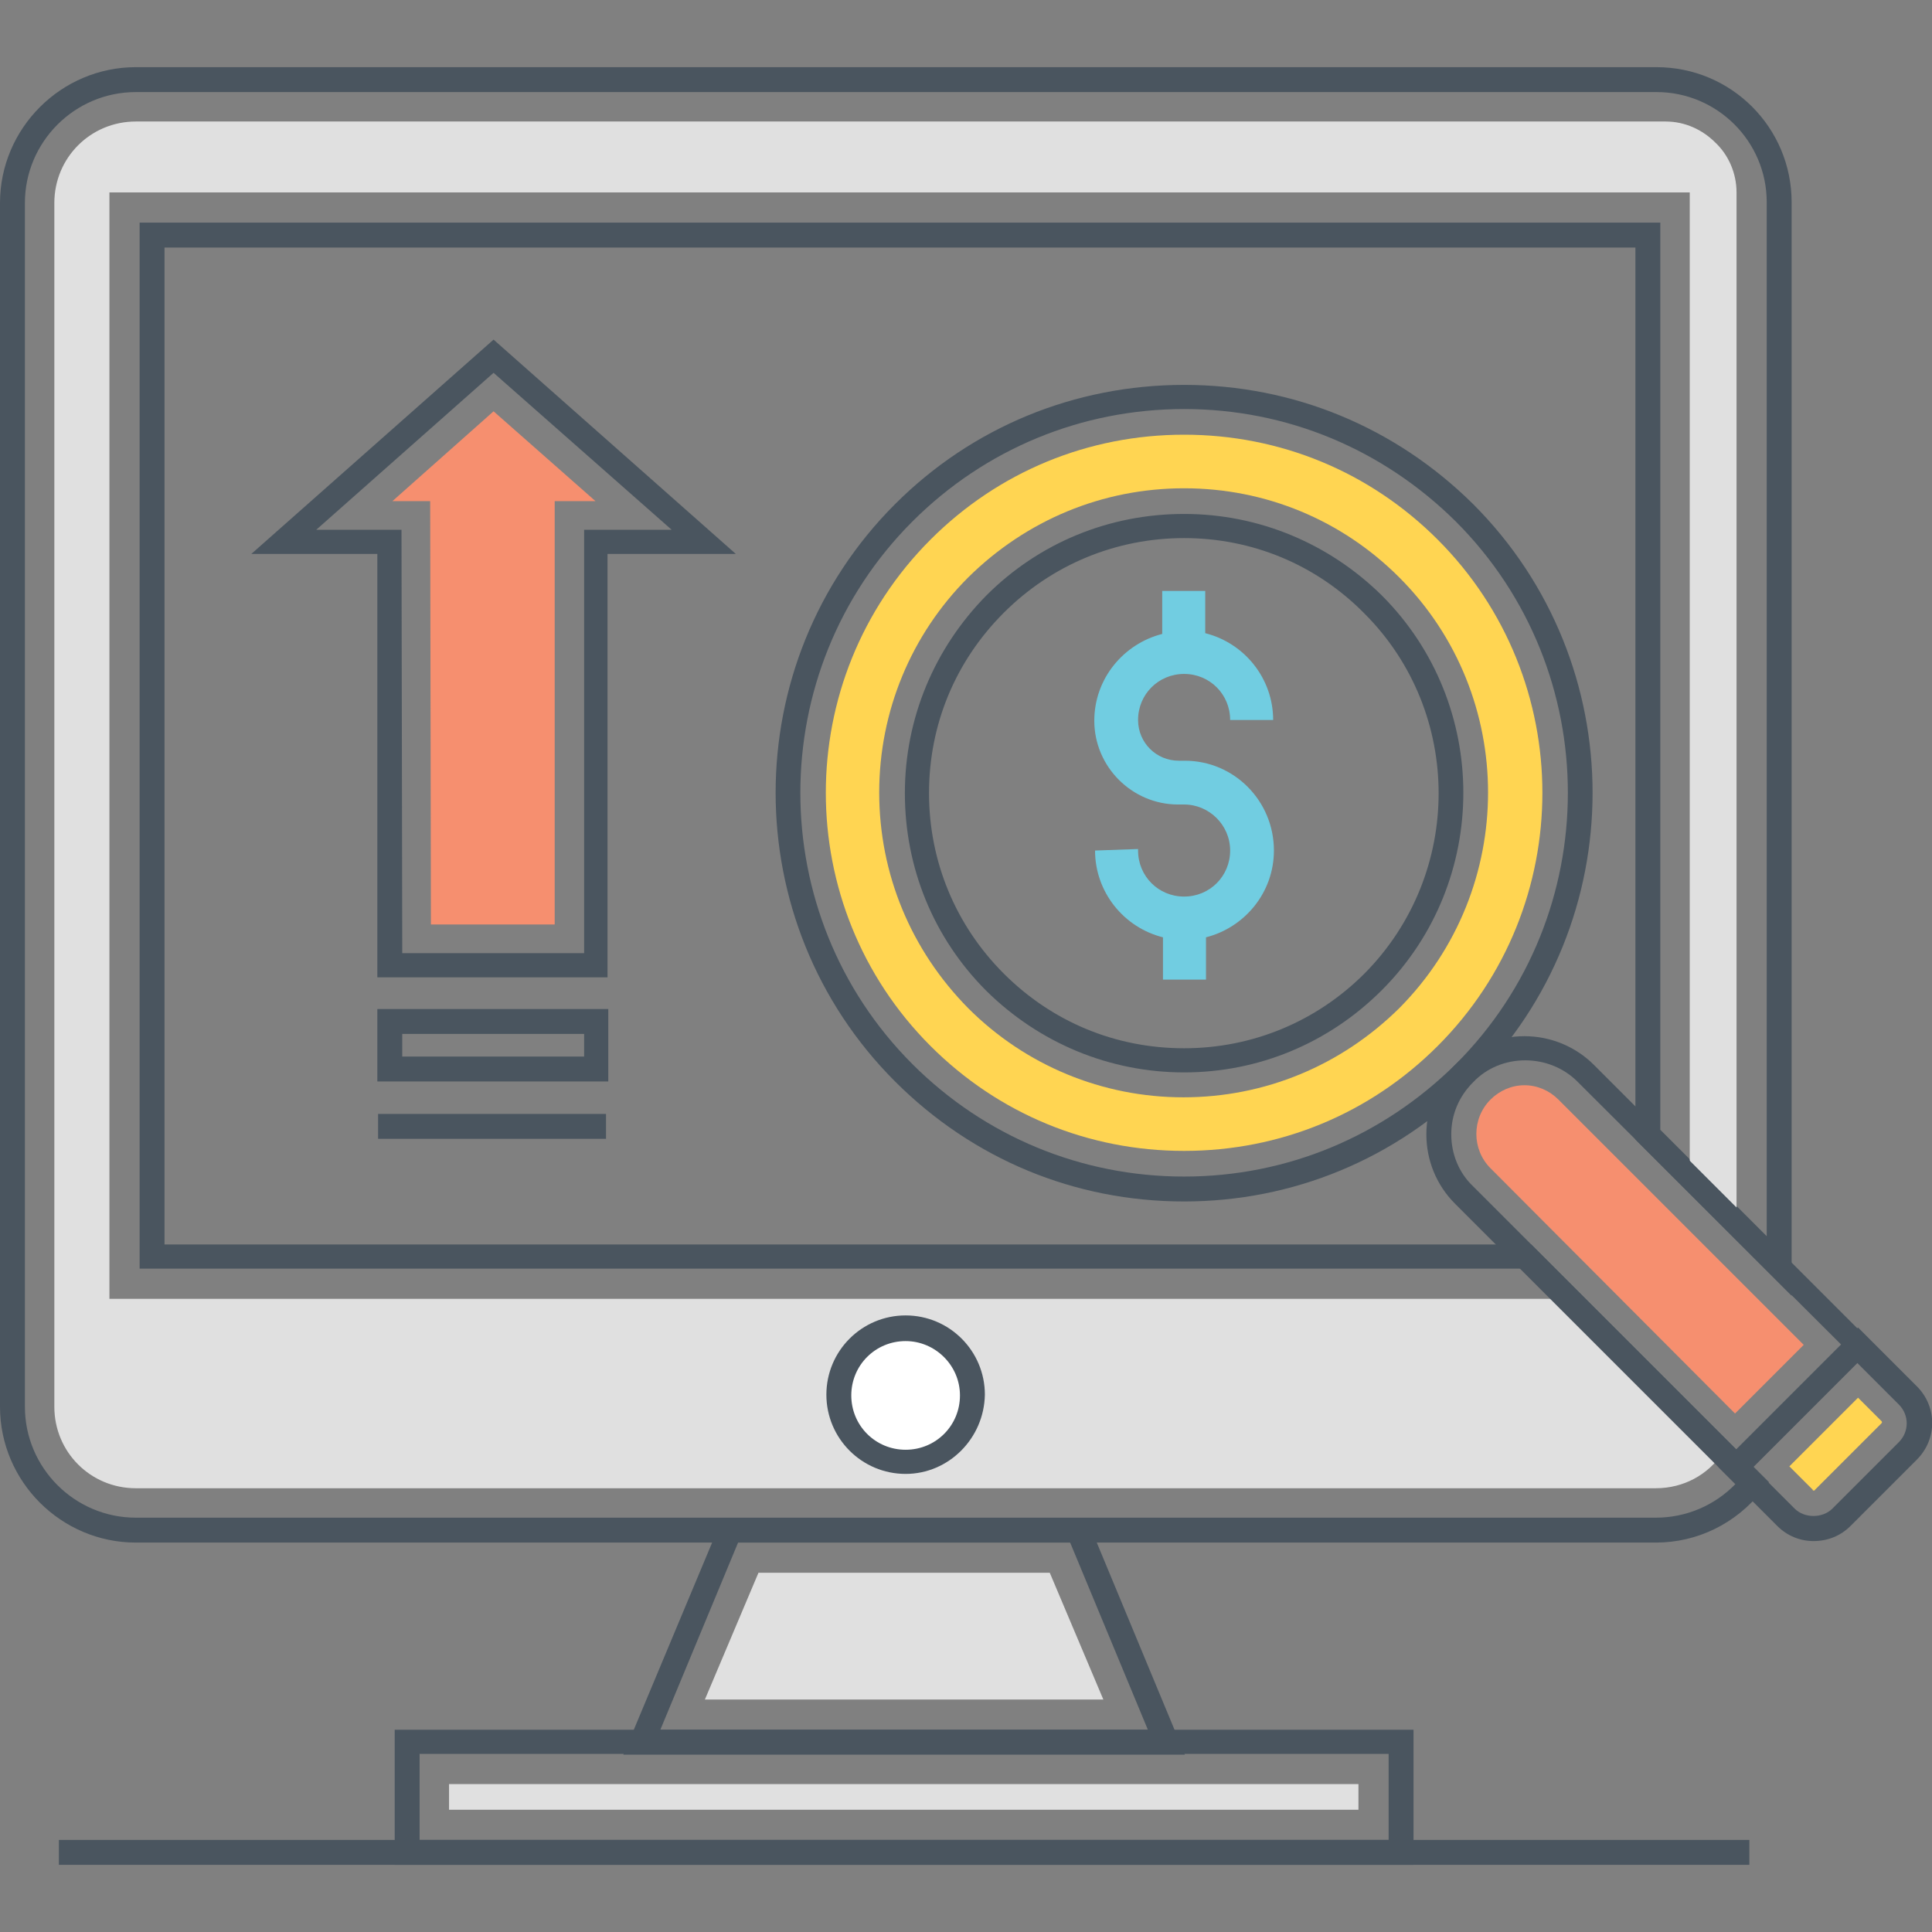
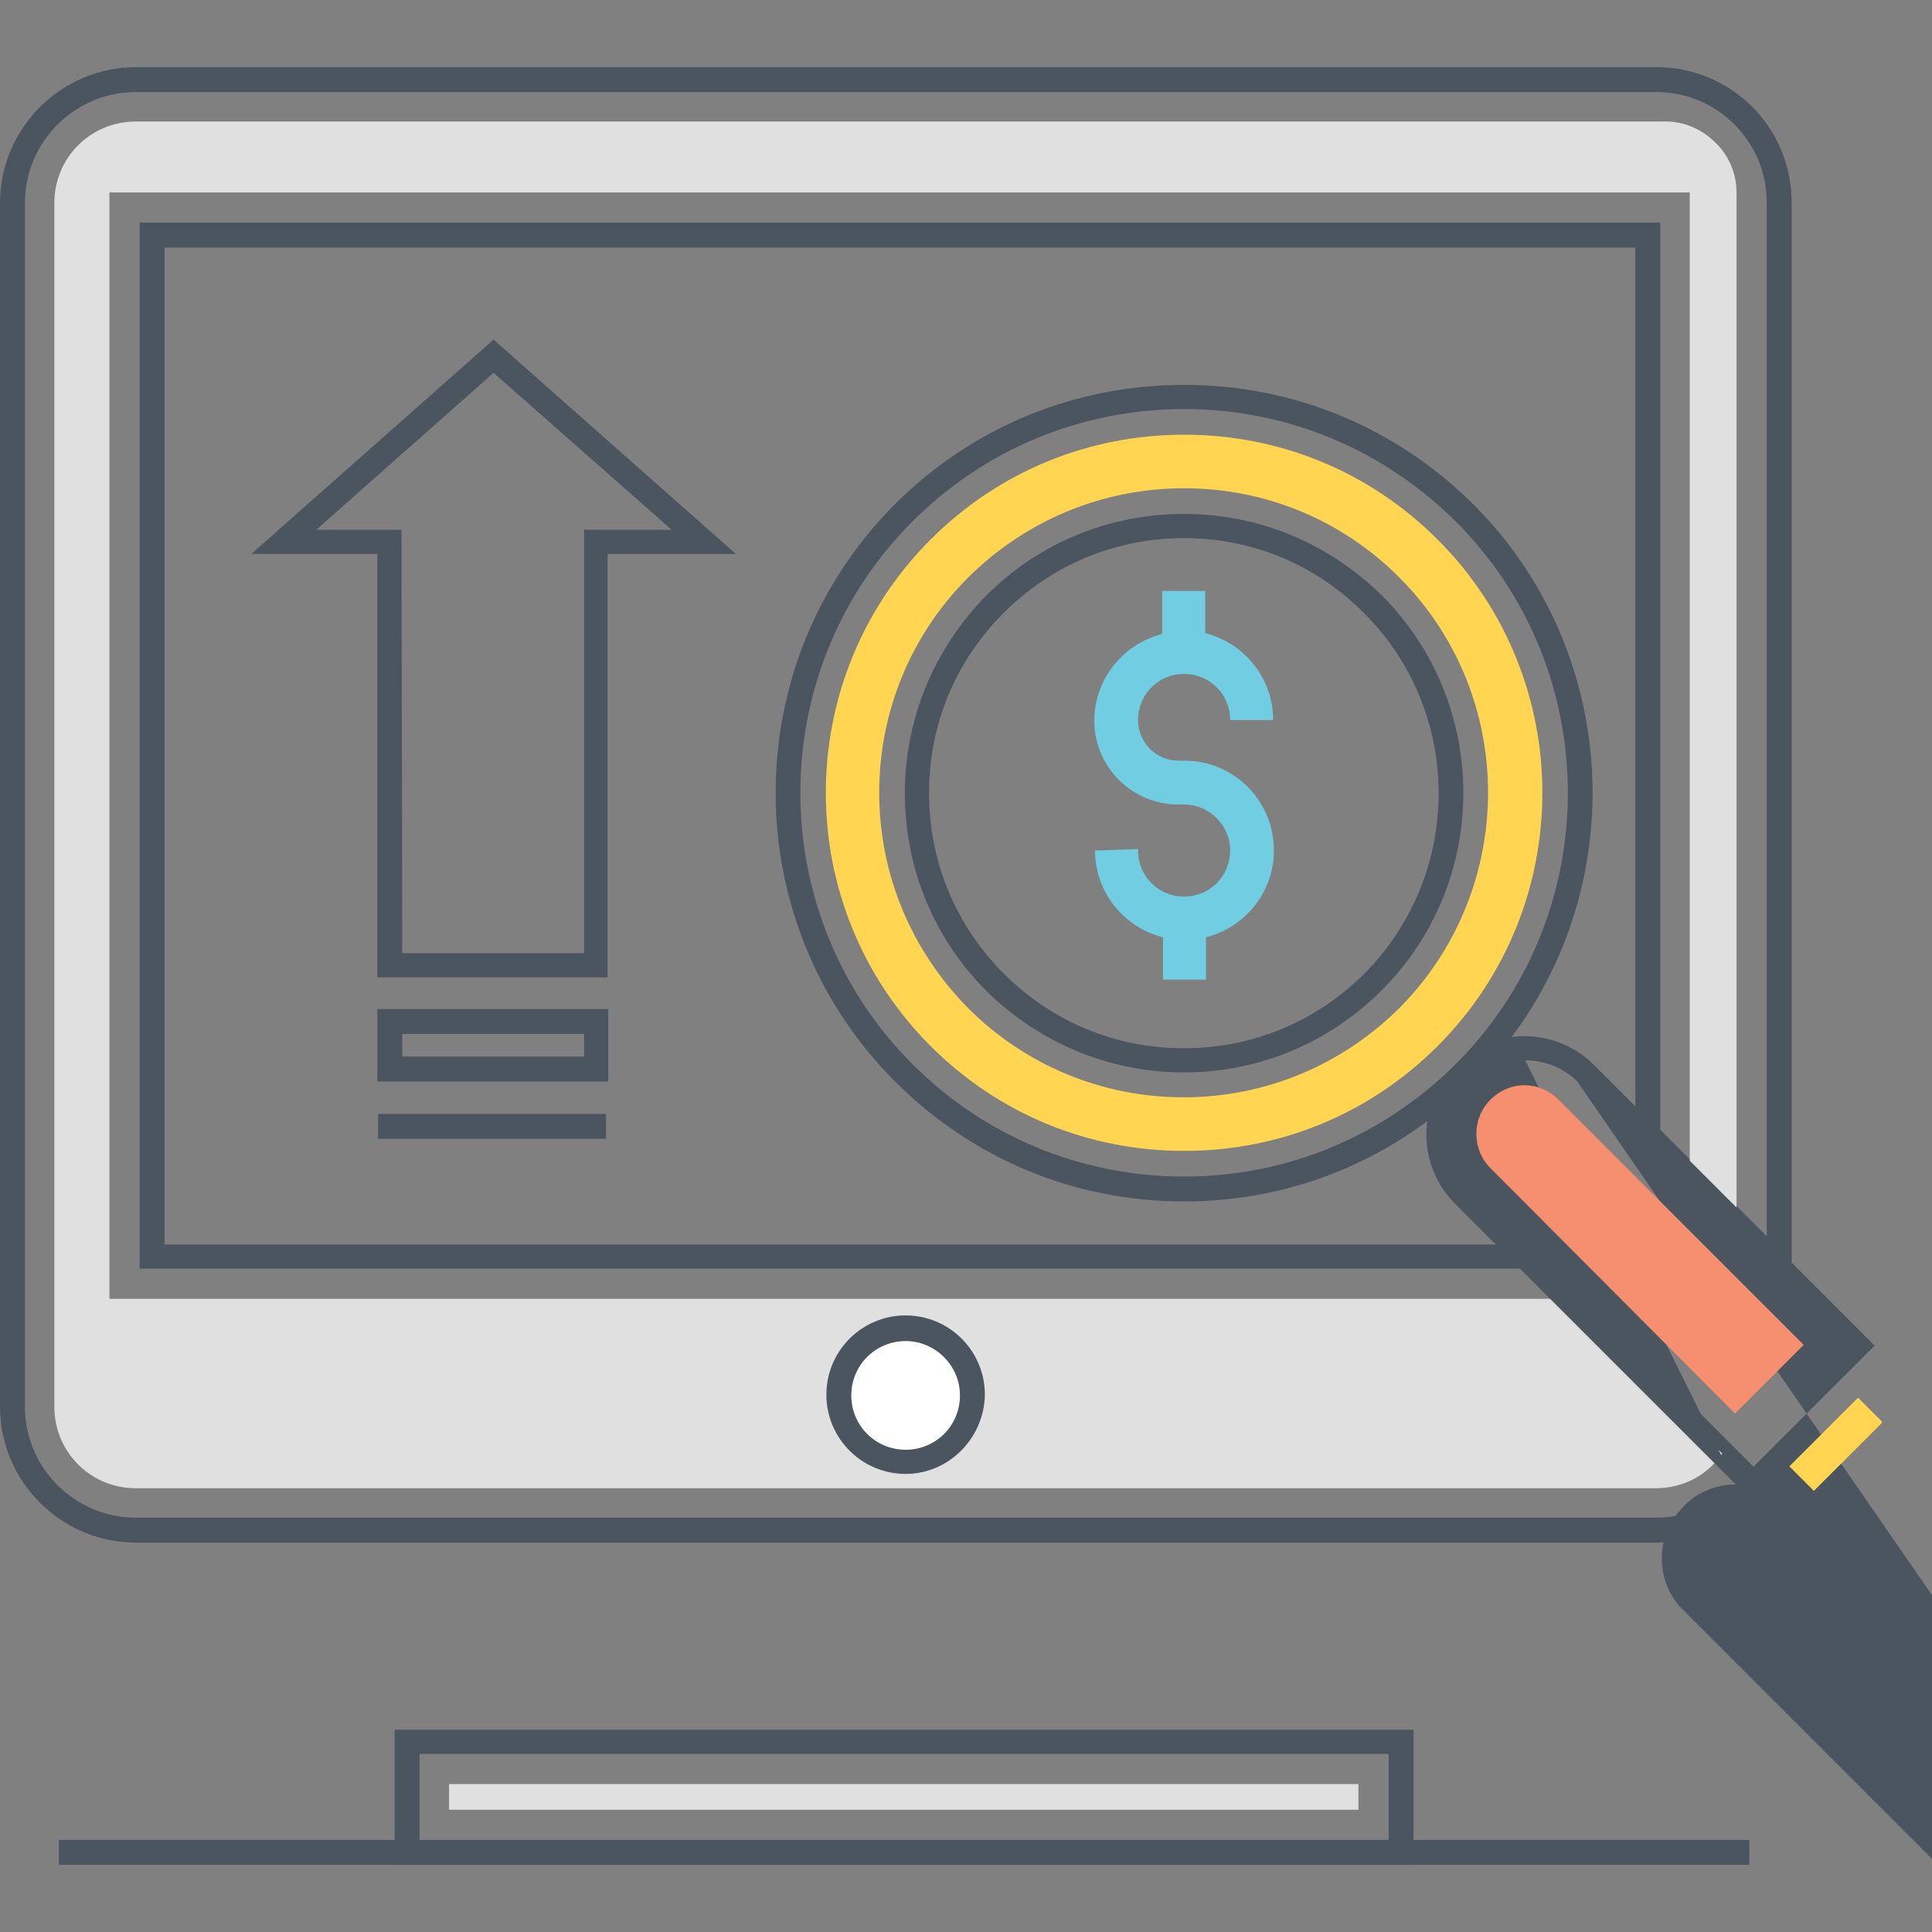
<svg xmlns="http://www.w3.org/2000/svg" version="1.1" id="Layer_1" x="0px" y="0px" width="256px" height="256px" viewBox="0 0 256 256" enable-background="new 0 0 256 256" xml:space="preserve">
  <rect x="0" y="0" width="256" height="256" fill="#808080" stroke="none" />
  <g>
    <g>
      <g>
        <g>
          <g>
            <g>
              <g>
                <path fill="#4A555F" d="M219.4,204.4H18c-9.9,0-18-8.1-18-18V26.9c0-9.9,8.1-18,18-18h201.5c9.9,0,17.9,8,17.9,17.9v144.9         L216.7,151V32.8H21.8v132.1h181.1l31.5,31.5l-0.9,1.1C230,201.9,224.9,204.4,219.4,204.4z M18,12.2         c-8.1,0-14.7,6.6-14.7,14.7v159.5c0,8.1,6.6,14.7,14.7,14.7h201.4c4,0,7.8-1.6,10.6-4.5l-2.9-2.9l-25.6-25.6h-183V29.5H220         v120.2l14.1,14.1v-137c0-8.1-6.6-14.6-14.6-14.6H18z" />
              </g>
              <g>
                <path fill="#E0E0E0" d="M230.1,162.1V25.5c0-2.6-1.1-5-2.8-6.6c-1.7-1.7-4-2.8-6.6-2.8H18c-6,0-10.8,4.8-10.8,10.8v159.5         c0,6,4.8,10.8,10.8,10.8h201.4c3.7,0,6.9-1.8,8.8-4.6l-20.5-20.5H14.5V25.5h209.4v130.4L230.1,162.1z" />
              </g>
              <g>
-                 <path fill="#4A555F" d="M157,232.5H82.6l13.1-31.3h48.3L157,232.5z M87.5,229.2h64.6l-10.3-24.8H97.8L87.5,229.2z" />
-               </g>
+                 </g>
              <g>
-                 <polygon fill="#E0E0E0" points="93.4,225.2 100.5,208.4 139.1,208.4 146.2,225.2        " />
-               </g>
+                 </g>
              <g>
                <path fill="#4A555F" d="M187.3,247.1h-135v-17.9h135V247.1z M55.6,243.8H184v-11.4H55.6V243.8z" />
              </g>
              <g>
                <rect x="59.5" y="236.4" fill="#E0E0E0" width="120.5" height="3.4" />
              </g>
              <g>
                <rect x="7.8" y="243.8" fill="#4A555F" width="224" height="3.3" />
              </g>
              <g>
                <circle fill="#FFFFFF" cx="120" cy="184.9" r="8.8" />
              </g>
              <g>
                <path fill="#4A555F" d="M120,195.3c-5.8,0-10.5-4.7-10.5-10.5c0-5.8,4.7-10.5,10.5-10.5c5.8,0,10.5,4.7,10.5,10.5         C130.4,190.6,125.7,195.3,120,195.3z M120,177.7c-4,0-7.2,3.2-7.2,7.2c0,4,3.2,7.2,7.2,7.2c4,0,7.2-3.2,7.2-7.2         C127.2,180.9,123.9,177.7,120,177.7z" />
              </g>
            </g>
          </g>
        </g>
      </g>
      <g>
        <g>
          <g>
            <path fill="#4A555F" d="M156.9,159.2C156.9,159.2,156.9,159.2,156.9,159.2c-14.5,0-28-5.6-38.3-15.9       c-21.1-21.1-21.1-55.4,0-76.5C128.8,56.6,142.4,51,156.9,51c14.5,0,28,5.6,38.3,15.8c21.1,21.1,21.1,55.4,0,76.5       C184.9,153.6,171.3,159.2,156.9,159.2z M156.9,54.2c-13.6,0-26.4,5.3-36,14.9c-19.8,19.8-19.8,52.1,0,71.9       c9.6,9.6,22.4,14.9,36,14.9c13.6,0,26.3-5.3,36-14.9c19.8-19.8,19.8-52.1,0-71.9C183.2,59.5,170.5,54.2,156.9,54.2z        M156.9,142.1c-9.9,0-19.2-3.9-26.2-10.8c-7-7-10.8-16.3-10.8-26.2c0-9.9,3.9-19.2,10.8-26.2c7-7,16.3-10.8,26.2-10.8       c9.9,0,19.2,3.9,26.2,10.8c14.4,14.4,14.4,37.9,0,52.3C176.1,138.2,166.8,142.1,156.9,142.1z M156.9,71.3       c-9,0-17.5,3.5-23.9,9.9c-6.4,6.4-9.9,14.8-9.9,23.9c0,9,3.5,17.5,9.9,23.9c6.4,6.4,14.8,9.9,23.9,9.9c9,0,17.5-3.5,23.9-9.9       c13.1-13.2,13.1-34.6,0-47.7C174.4,74.8,165.9,71.3,156.9,71.3z" />
          </g>
          <g>
            <path fill="#FFD552" d="M156.9,152.5c-12.7,0-24.6-4.9-33.6-13.9c-18.5-18.5-18.5-48.6,0-67.1c9-9,20.9-13.9,33.6-13.9       c12.7,0,24.6,4.9,33.6,13.9c18.5,18.5,18.5,48.6,0,67.1C181.5,147.6,169.6,152.5,156.9,152.5z M156.9,64.7       c-10.8,0-20.9,4.2-28.6,11.8c-7.6,7.6-11.8,17.8-11.8,28.5c0,10.8,4.2,20.9,11.8,28.6c7.6,7.6,17.8,11.8,28.5,11.8       c10.8,0,20.9-4.2,28.6-11.8c15.7-15.8,15.7-41.4,0-57.1C177.8,68.9,167.7,64.7,156.9,64.7z" />
          </g>
          <g>
            <g>
-               <path fill="#4A555F" d="M230,196.7l-37.2-37.2c-2.5-2.5-3.8-5.8-3.8-9.2c0-3.5,1.4-6.8,3.8-9.2c2.5-2.5,5.8-3.8,9.2-3.8        c3.5,0,6.8,1.4,9.2,3.8l37.2,37.2L230,196.7z M202.1,140.5c-2.6,0-5.1,1-6.9,2.9c-1.9,1.9-2.9,4.3-2.9,6.9        c0,2.6,1,5.1,2.9,6.9l34.9,34.9l13.9-13.9L209,143.3C207.2,141.5,204.7,140.5,202.1,140.5z" />
+               <path fill="#4A555F" d="M230,196.7l-37.2-37.2c-2.5-2.5-3.8-5.8-3.8-9.2c0-3.5,1.4-6.8,3.8-9.2c2.5-2.5,5.8-3.8,9.2-3.8        c3.5,0,6.8,1.4,9.2,3.8l37.2,37.2L230,196.7z c-2.6,0-5.1,1-6.9,2.9c-1.9,1.9-2.9,4.3-2.9,6.9        c0,2.6,1,5.1,2.9,6.9l34.9,34.9l13.9-13.9L209,143.3C207.2,141.5,204.7,140.5,202.1,140.5z" />
            </g>
            <g>
              <path fill="#F68F6F" d="M197.5,154.8c-2.5-2.5-2.5-6.6,0-9.1c1.2-1.2,2.8-1.9,4.5-1.9c1.7,0,3.3,0.7,4.5,1.9l32.5,32.5        l-9.1,9.1L197.5,154.8z" />
            </g>
            <g>
-               <path fill="#4A555F" d="M240.3,204.2c-1.8,0-3.5-0.7-4.8-2l-7.8-7.8l18.5-18.5l7.8,7.8c2.7,2.7,2.7,7,0,9.7l-8.8,8.8        C243.9,203.5,242.2,204.2,240.3,204.2z M232.3,194.4l5.5,5.5c1.3,1.3,3.7,1.3,5,0l8.8-8.8c1.4-1.4,1.4-3.6,0-5l-5.5-5.5        L232.3,194.4z" />
-             </g>
+               </g>
            <g>
              <path fill="#FFD552" d="M240.3,197.5c-0.1,0-0.1,0-0.1-0.1l-3.1-3.1l9.1-9.1l3.1,3.1c0.1,0.1,0.1,0.2,0,0.3l-8.8,8.8        C240.5,197.5,240.4,197.5,240.3,197.5z" />
            </g>
          </g>
        </g>
      </g>
    </g>
    <g>
      <g>
        <path fill="#4A555F" d="M80.6,129.5H50l0-56.1H33.3l32.1-28.4l32.1,28.4h-17V129.5z M53.3,126.3h24.1V70.2h11.6L65.4,49.4     L41.9,70.2h11.3L53.3,126.3z" />
      </g>
      <g>
-         <polygon fill="#F68F6F" points="57.1,122.5 57,66.4 52,66.4 65.4,54.5 78.9,66.4 73.5,66.4 73.5,122.5    " />
-       </g>
+         </g>
    </g>
    <g>
      <path fill="#4A555F" d="M80.6,143.3H50v-9.6h30.6V143.3z M53.3,140h24.1v-3H53.3V140z" />
    </g>
    <g>
      <rect x="50.1" y="147.6" fill="#4A555F" width="30.2" height="3.3" />
    </g>
    <g>
      <path fill="#71CDE1" d="M157,100.8h-0.8c-3,0-5.4-2.4-5.4-5.4c0-3.4,2.7-6.1,6.1-6.1c3.4,0,6.1,2.7,6.1,6.1h5.7    c0-5.5-3.8-10.2-9-11.5v-5.6h-5.7V84c-5.1,1.3-9,5.9-9,11.5c0,6.1,5,11.1,11.1,11.1h0.8c3.3,0,6.1,2.7,6.1,6.1    c0,3.4-2.7,6.1-6.1,6.1c-3.4,0-6.1-2.7-6.1-6.1v-0.2l-5.7,0.2c0,5.5,3.8,10.2,9,11.5v5.6h5.7v-5.6c5.1-1.3,9-5.9,9-11.5    C168.8,106.1,163.5,100.8,157,100.8z" />
    </g>
  </g>
</svg>